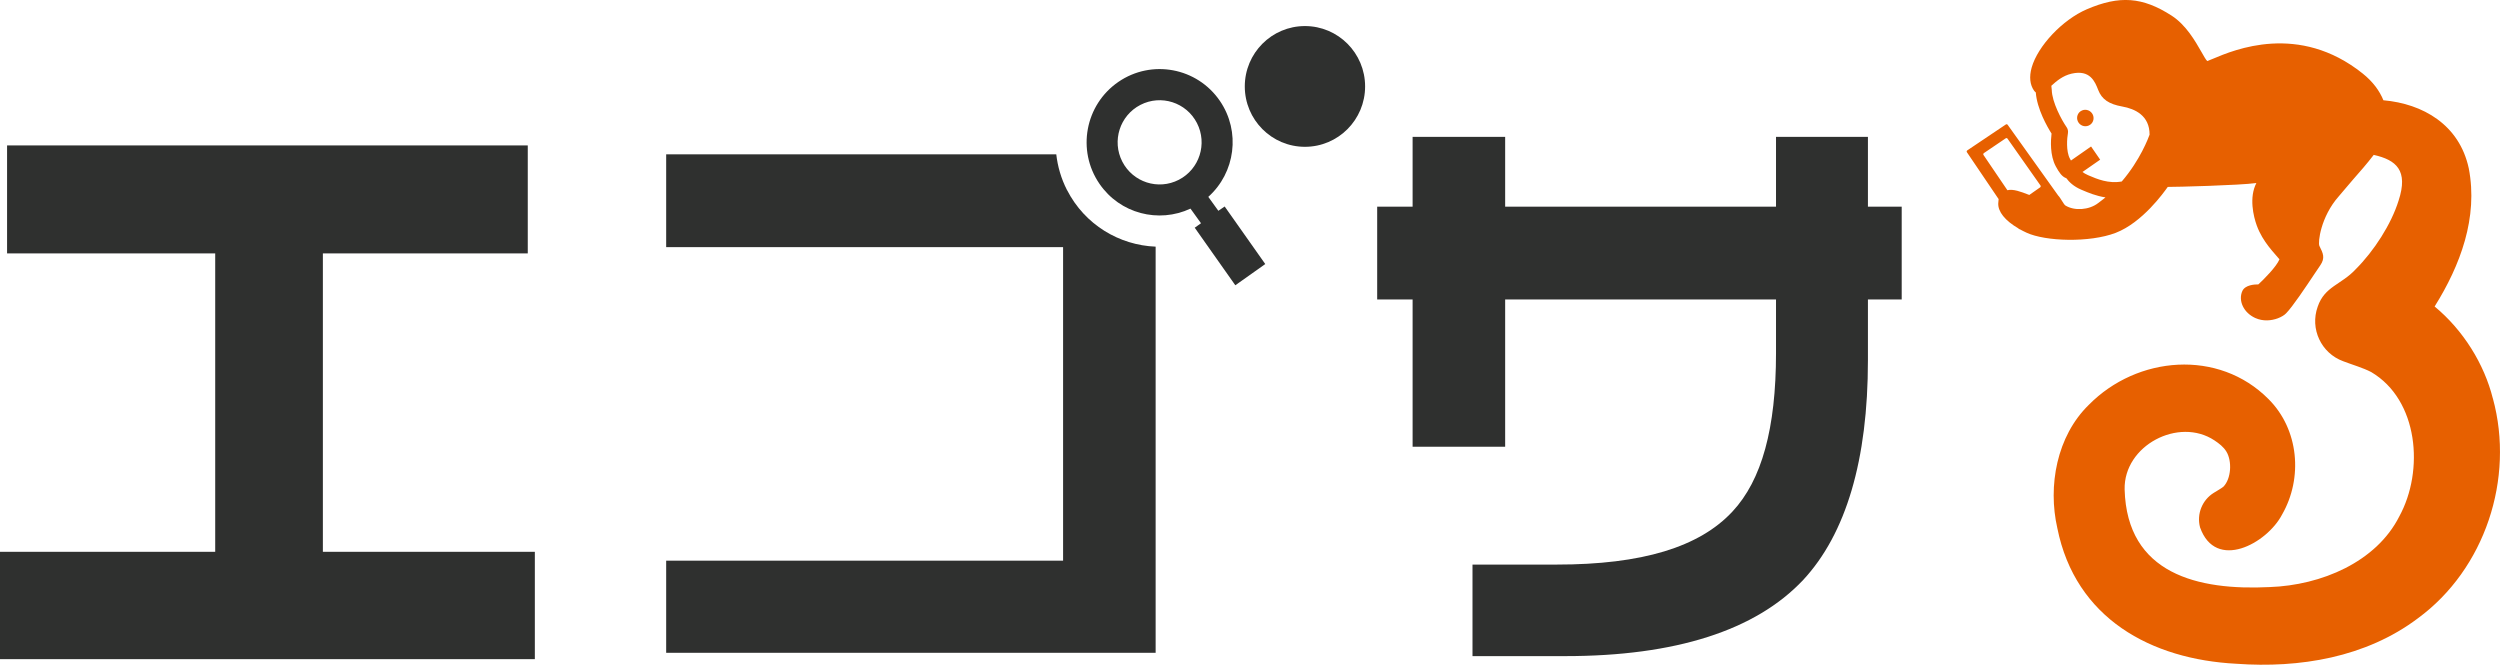
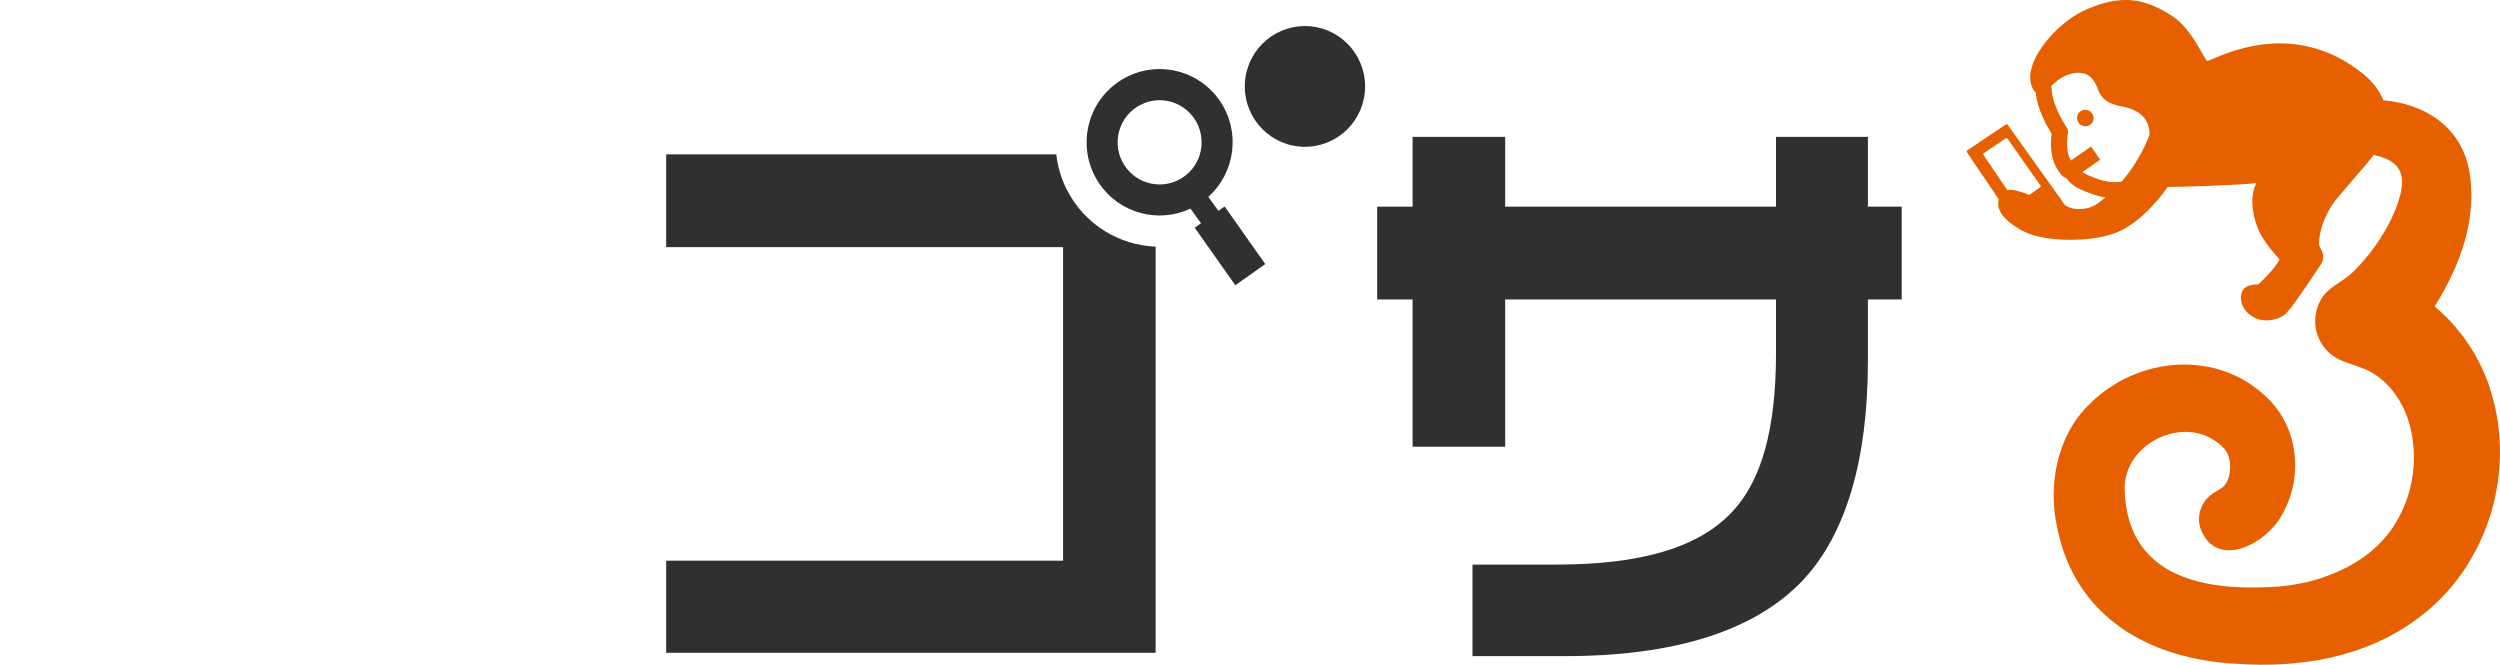
<svg xmlns="http://www.w3.org/2000/svg" id="_イヤー_2" viewBox="0 0 470 125">
  <defs>
    <style>.cls-1{fill:#e76000;}.cls-2{fill:#2f302f;}</style>
  </defs>
  <g id="_ゴサるとは">
    <g>
      <g>
-         <polygon class="cls-2" points="0 123.92 0 103.74 40.46 103.74 40.46 47.64 1.33 47.64 1.33 27.34 99.22 27.34 99.22 47.64 60.7 47.64 60.7 103.74 100.55 103.74 100.55 123.92 0 123.92" />
        <path class="cls-2" d="M276.83,123.34v-17.2h15.85c16.01,0,26.81-3.27,33.04-9.99,5.49-5.89,8.17-15.62,8.17-29.75v-10.1h-50.92v27.69h-17.4v-27.69h-6.66v-17.45h6.66v-13.12h17.4v13.12h50.92v-13.12h17.28v13.12h6.35v17.45h-6.35v11.44c0,18.71-4.1,32.61-12.18,41.3-8.95,9.49-24.01,14.31-44.73,14.31h-17.42Z" />
      </g>
      <path class="cls-2" d="M200.6,35.74c-1.11-2.17-1.76-4.44-2.02-6.73H125.24v17.45h74.62v58.95H125.24v17.32h92.02V46.37c-6.82-.27-13.31-4.11-16.65-10.63Z" />
      <path class="cls-2" d="M230.24,38.82l-1.19,.81-1.89-2.62c5.07-4.54,6.13-12.26,2.18-18.04-4.29-6.27-12.83-7.87-19.09-3.57-6.25,4.3-7.85,12.87-3.56,19.14,3.85,5.64,11.14,7.48,17.12,4.68l1.98,2.75-1.18,.84,7.63,10.82,5.63-3.99-7.63-10.82Zm-8.62-5.02c-3.88,2-8.63,.47-10.63-3.42-1.99-3.89-.47-8.66,3.41-10.66,3.88-2,8.63-.47,10.63,3.42,1.99,3.89,.47,8.66-3.41,10.66Z" />
      <ellipse class="cls-2" cx="245.33" cy="16.25" rx="11.31" ry="11.35" />
      <g>
        <path class="cls-1" d="M391.15,20.92c.69-.49,1.65-.32,2.15,.38s.34,1.68-.36,2.16-1.66,.32-2.16-.39-.33-1.67,.37-2.16Z" />
        <path class="cls-1" d="M468.66,74.93c-1.63-6.52-5.57-12.86-10.95-17.31,4.83-7.72,8.21-16.72,6.42-25.97-1.77-8.24-8.67-12.15-16.05-12.8-.71-1.75-1.95-3.48-3.91-5.04-12-9.58-24.15-4.45-28.14-2.76-.43,.18-.87,.37-1.07,.43-.24-.21-.7-1.02-1.11-1.75-1.15-2.01-2.88-5.05-5.6-6.8-5.46-3.51-9.78-3.83-15.94-1.18-4.57,1.97-9.21,6.89-10.36,10.96-.48,1.72-.33,3.22,.45,4.33,.1,.14,.22,.25,.33,.34,.23,3.11,2.16,6.47,2.96,7.73-.15,1.26-.33,4.09,.8,6.17,.6,1.09,1.13,1.94,1.99,2.23,.48,.67,1.33,1.53,2.82,2.16l.19,.08c1.05,.45,2.55,1.09,4.34,1.36-.44,.37-.91,.71-1.38,1.07-1.69,1.31-4.46,1.51-6.16,.45-.31-.19-.9-1.43-1.36-1.88h0l-9.49-13.29c-.08-.11-.23-.14-.34-.06l-7.25,4.87c-.05,.04-.09,.09-.11,.16s0,.13,.04,.19l5.96,8.81c-.04,.26-.06,.54-.07,.82-.05,1.54,1.25,3.21,3.79,4.69l.03,.04c.04,.06,.1,.1,.17,.11,.01,0,.03,0,.04,0h0c.4,.22,.82,.44,1.28,.65,3.57,1.66,11.88,1.91,16.76,.04,5.05-1.94,9.08-7.63,9.8-8.64,1.52,.01,13.44-.29,16.66-.73-1.41,2.71-.55,6.27,.07,7.98,1.13,3.12,3.4,5.28,4.27,6.36-.58,1.41-2.9,3.73-3.97,4.72-.66-.01-2.47,.07-3.01,1.24-.39,.87-.36,1.91,.09,2.85,.45,.95,1.28,1.74,2.33,2.22,1.5,.68,3.06,.5,4.23,.07,.7-.26,1.25-.61,1.56-.93,1.22-1.22,3.73-4.99,5.39-7.48,.42-.63,.78-1.17,1.04-1.54,.97-1.41,.55-2.26-.15-3.66-.32-.64,.24-5.48,3.62-9.31,.86-.98,1.75-2.09,2.75-3.23,1.22-1.38,2.57-2.92,3.84-4.58,4.23,.95,6.55,2.9,4.67,8.61-1.38,4.43-4.61,9.45-8.07,12.9-2.7,2.91-5.83,3.2-7.13,7.02-1.5,4.17,.65,8.76,4.81,10.27,1.68,.65,3.68,1.21,5.25,2.03,8.87,5.23,10,18.51,5.28,27.13-4.34,8.6-14.69,12.95-24.36,13.29-13.5,.68-26.85-2.46-27.28-18.36-.18-8.27,10.17-13.66,16.88-9.22,.88,.59,1.71,1.22,2.25,2.11,1.09,1.78,.92,5.1-.57,6.61-.3,.26-1.45,.92-1.81,1.15-2.13,1.32-3.25,3.94-2.57,6.49,2.93,8.26,12.56,3.06,15.42-2.41,3.96-6.89,3.16-16.01-2.54-21.7-9.39-9.47-24.71-8.15-33.79,1.07-6.04,5.89-7.73,15.25-5.92,23.19,3.41,16.98,17.64,24.67,33.68,25.49,11.82,.85,24.3-1.16,34.12-8.56,12.57-9.23,18.21-26.22,14.08-41.33Zm-95.8-45.98c.01-.06,.05-.12,.1-.16l4.12-2.79c.11-.07,.25-.05,.33,.06l6.2,8.81c.04,.05,.05,.12,.04,.19-.01,.07-.05,.12-.1,.16l-2.04,1.43s-.07-.03-.11-.04c-1.5-.58-2.92-1.12-4.01-.85l-4.49-6.62c-.04-.05-.05-.12-.04-.19Zm26.03,5.17c-2.5,.45-4.66-.47-6.2-1.13l-.2-.09c-.42-.18-.73-.38-.98-.57,1.23-.86,3.32-2.31,3.32-2.31l-1.71-2.48s-2.71,1.88-3.78,2.64c-.06-.1-.12-.21-.19-.34-.77-1.41-.54-3.94-.38-4.79,.07-.4-.02-.81-.25-1.14-.9-1.29-2.74-4.66-2.79-7.02l-.08-.76c.96-.88,2.14-1.89,3.8-2.28,3.5-.81,4.41,1.52,5.01,3.06,.68,1.76,2,2.67,4.54,3.12,2.35,.42,5.14,1.68,5.12,5.29-.21,.59-1.76,4.76-5.22,8.79Z" />
      </g>
    </g>
  </g>
</svg>